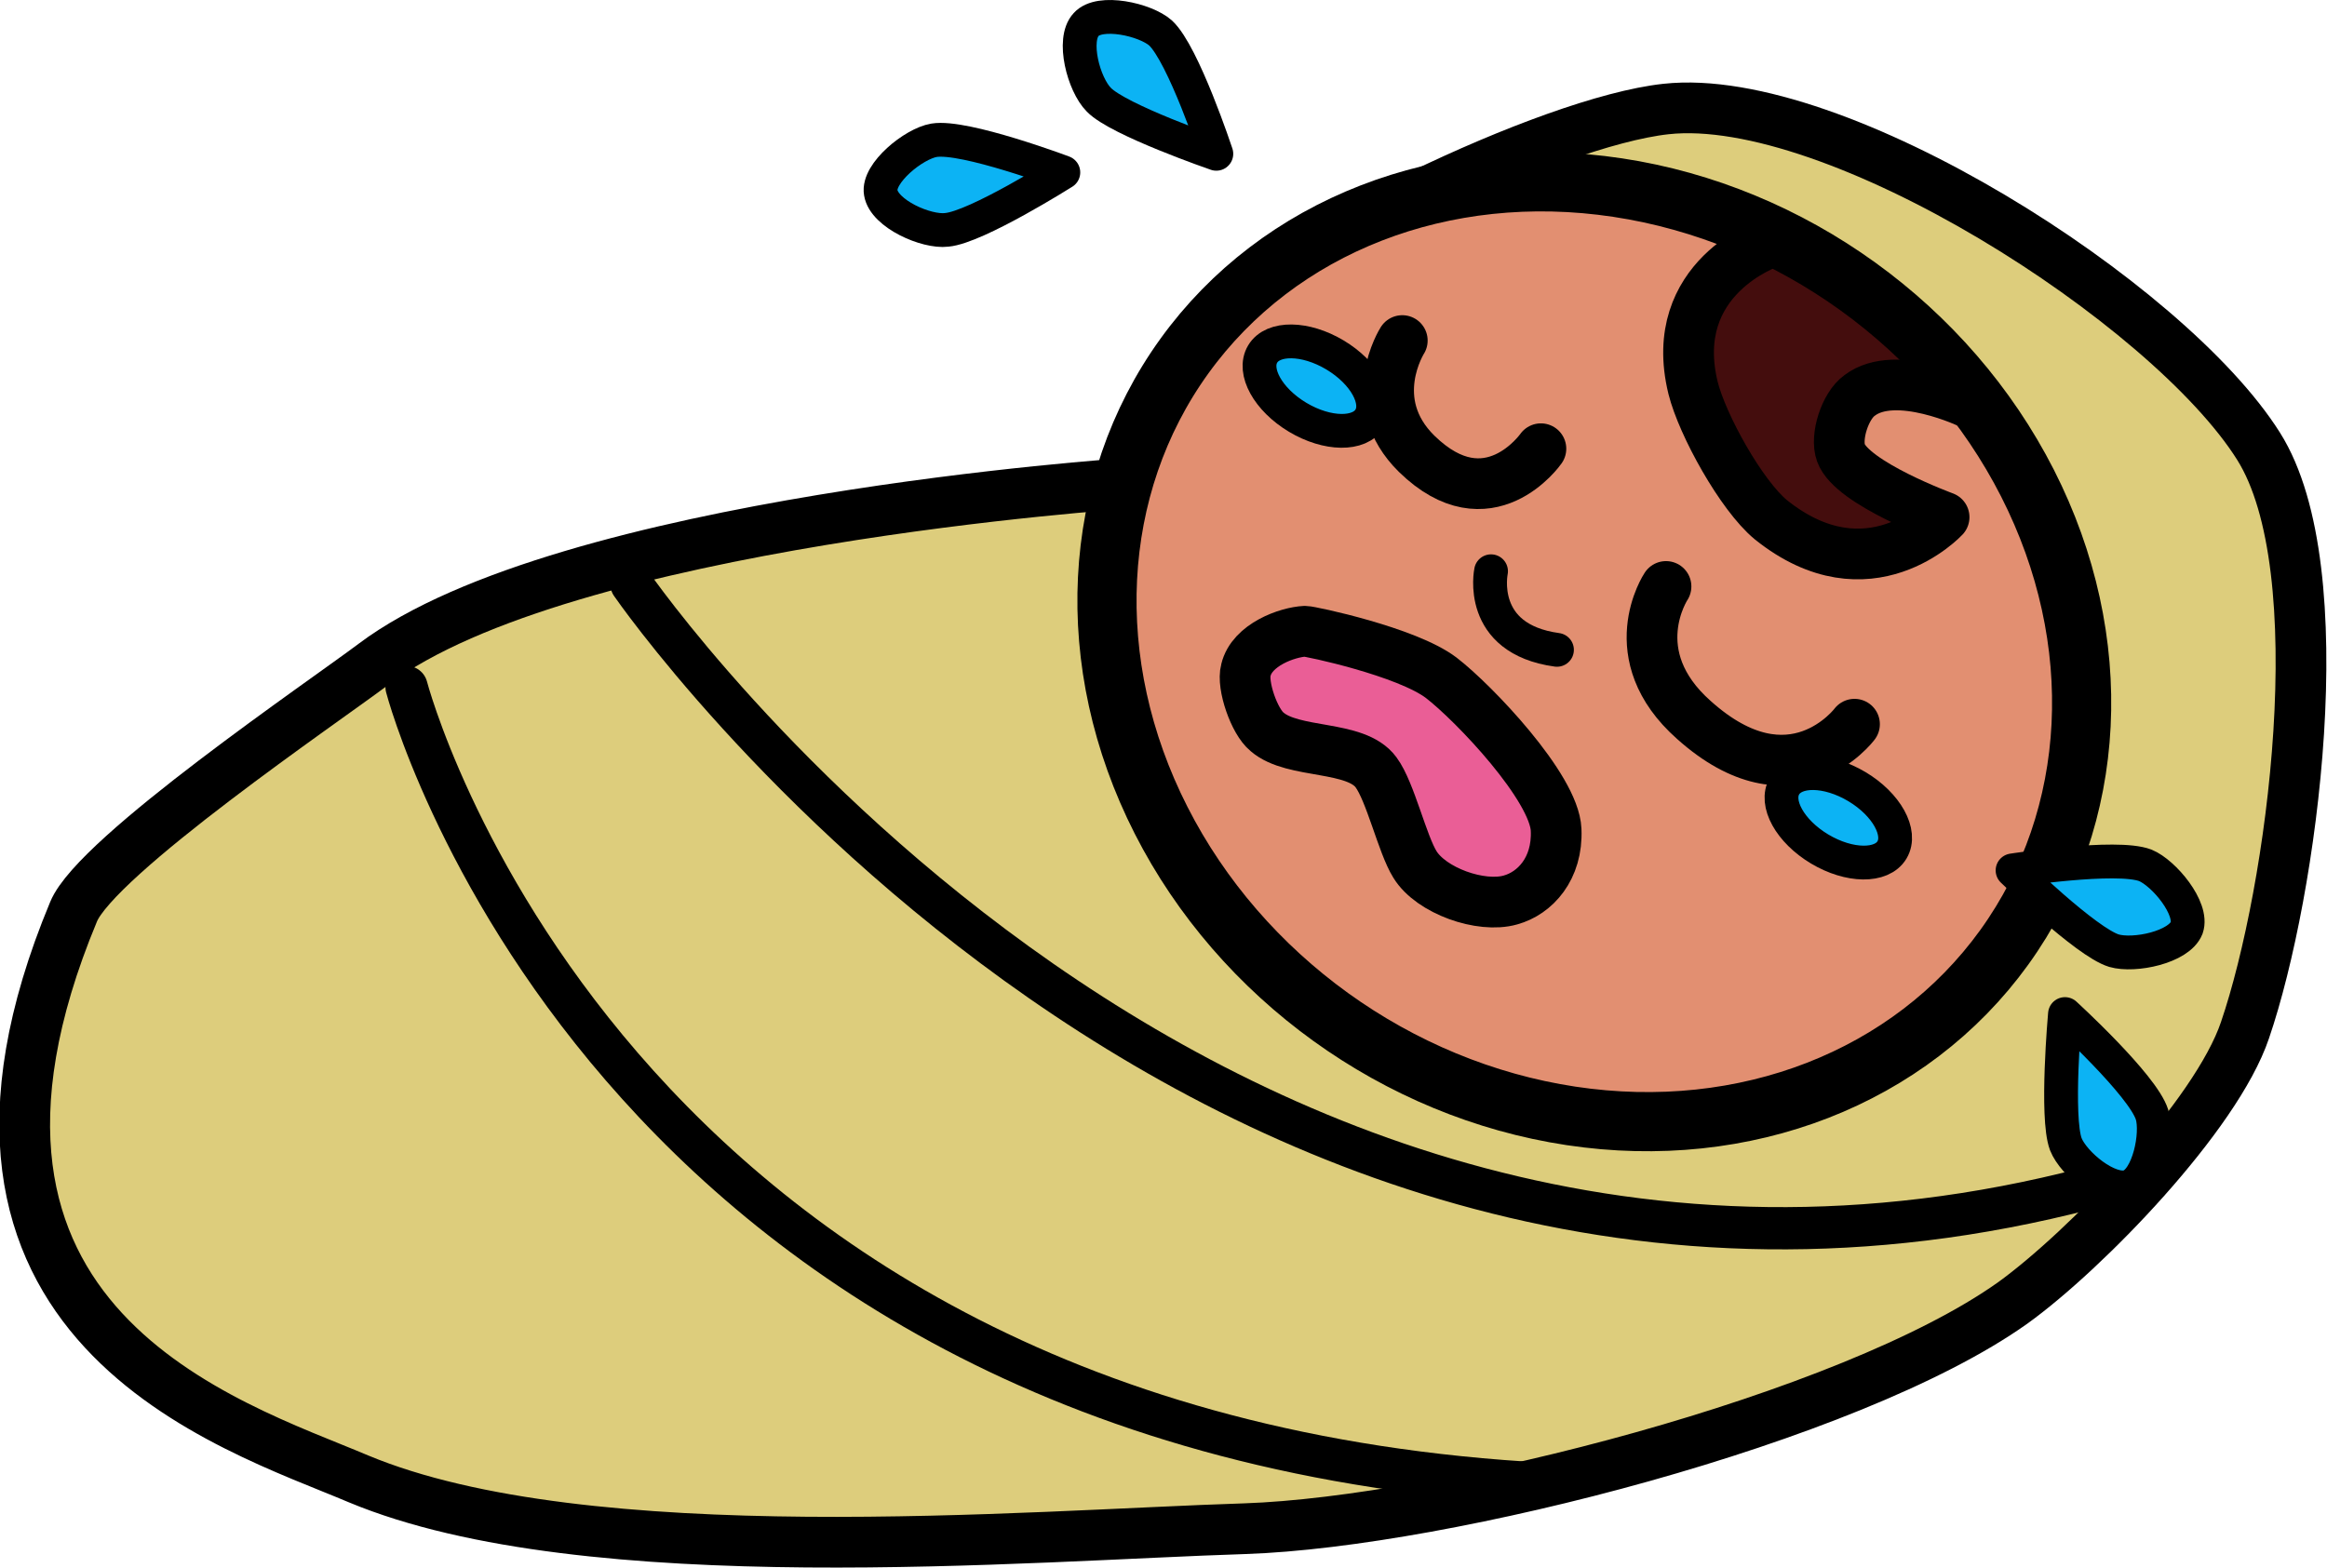
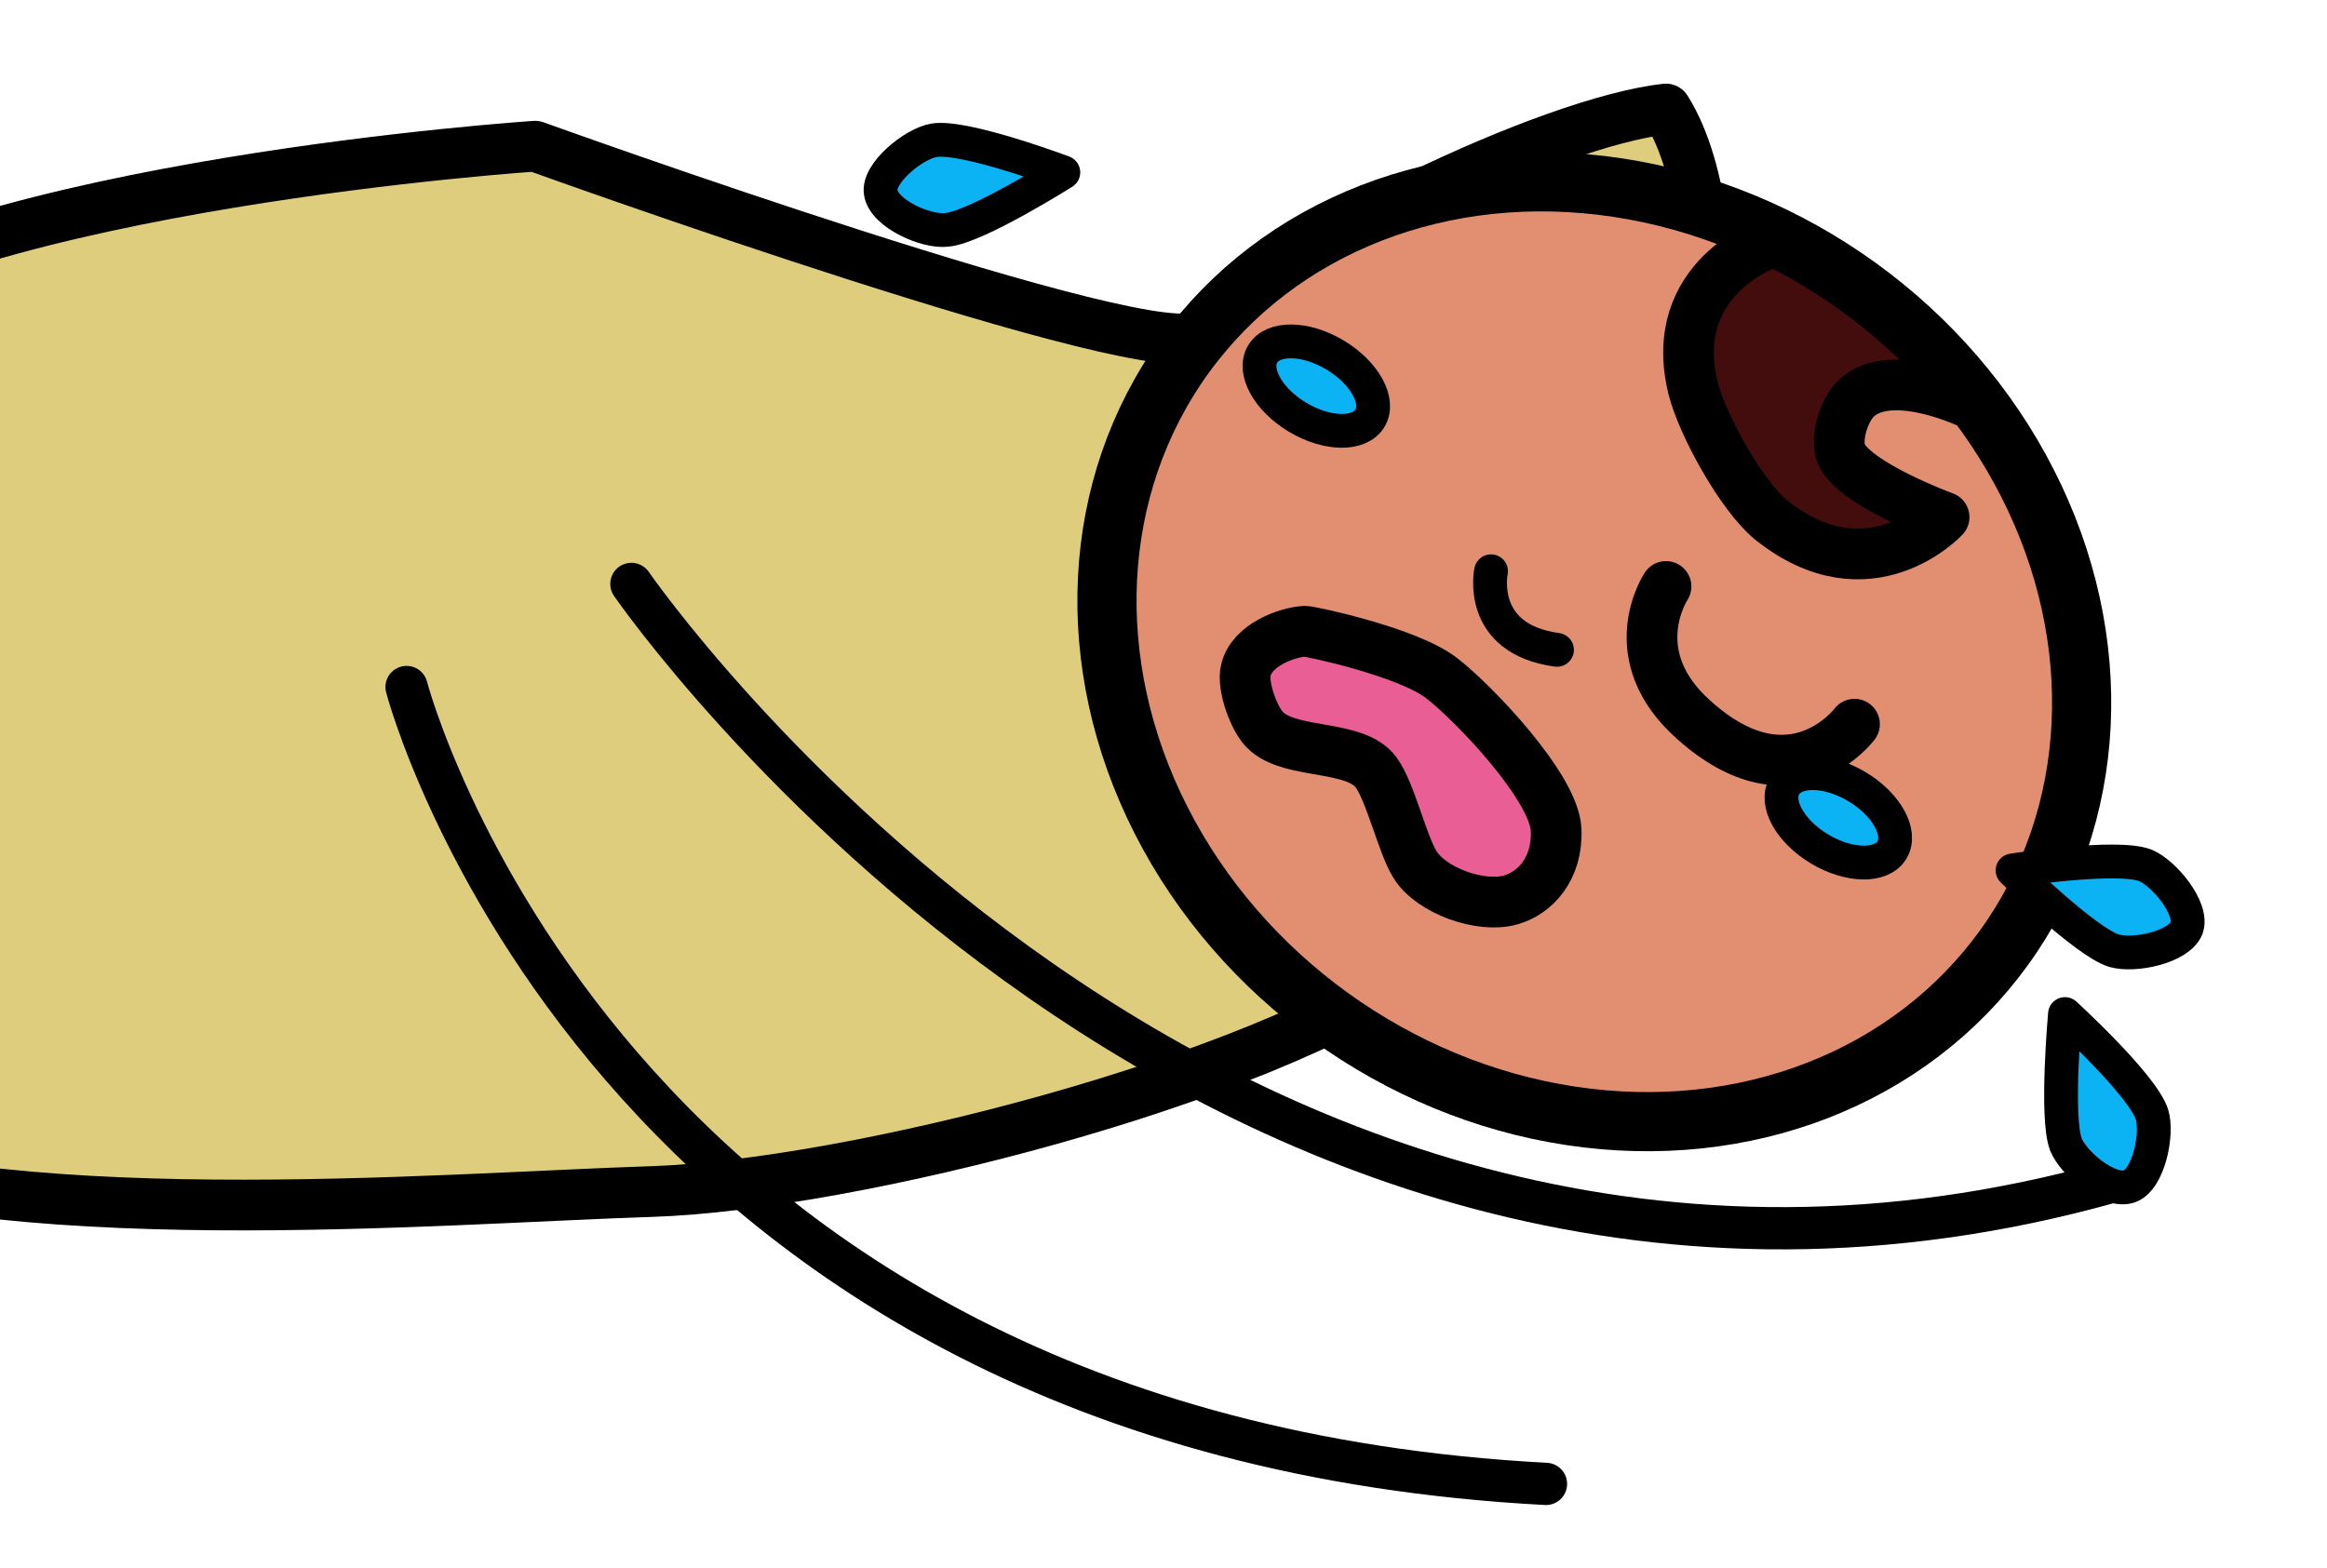
<svg xmlns="http://www.w3.org/2000/svg" version="1.1" id="babyGraphicFour" x="0px" y="0px" viewBox="0 0 275.3 185.5" enable-background="new 0 0 275.3 185.5" xml:space="preserve" style="pointer-events: none" aria-labeledby="BabyFour" role="img">
  <title id="BabyFour">A baby crying.</title>
  <desc>Crying Baby</desc>
  <g id="baby">
-     <path fill="#DDCD7C" stroke="#000000" stroke-width="6" stroke-linecap="round" stroke-linejoin="round" stroke-miterlimit="10" d="M142,39.6c9.7-9.9,41.3-25.2,55.1-26.7c20.1-2.2,59.4,22.9,70.1,39.9c9.2,14.6,4,52.7-1.6,69.1c-3.4,10.1-18.9,26.1-27.5,32.3c-19.3,13.7-67.2,25.9-90.8,26.7c-25.6,0.8-77.8,5.4-104.9-5.9c-15.1-6.4-54.1-18.1-33.7-67.1c2.7-6.6,29.8-25,35.5-29.3c22.6-17,89.2-21.4,89.2-21.4S137.6,44.1,142,39.6z" />
+     <path fill="#DDCD7C" stroke="#000000" stroke-width="6" stroke-linecap="round" stroke-linejoin="round" stroke-miterlimit="10" d="M142,39.6c9.7-9.9,41.3-25.2,55.1-26.7c9.2,14.6,4,52.7-1.6,69.1c-3.4,10.1-18.9,26.1-27.5,32.3c-19.3,13.7-67.2,25.9-90.8,26.7c-25.6,0.8-77.8,5.4-104.9-5.9c-15.1-6.4-54.1-18.1-33.7-67.1c2.7-6.6,29.8-25,35.5-29.3c22.6-17,89.2-21.4,89.2-21.4S137.6,44.1,142,39.6z" />
    <path fill="#E28F71" d="M237.3,110.6c-17.2,23.9-55.8,27.3-81.6,8.6s-32.8-53.2-15.6-77s52.2-28.1,78-9.4S254.6,86.8,237.3,110.6z" />
    <path fill="#440D0D" d="M212.1,26.7l-9.4,6.3l-3.9,9.6c0,0,4.5,6.4,5,7.9s7.7,13.3,7.7,13.3l11.7,0.7l3.1-4.7l-7.1-3.5c0,0-0.9-5.7-0.8-6.2s1.9-4,1.9-4l9.8-1.4l-9.4-9.1L212.1,26.7z" />
    <ellipse transform="matrix(0.811 0.585 -0.585 0.811 80.906 -95.757)" fill="none" stroke="#000000" stroke-width="7" stroke-linecap="round" stroke-linejoin="round" stroke-miterlimit="10" cx="188.5" cy="77.2" rx="59.8" ry="53.3" />
    <path fill="none" stroke="#000000" stroke-width="6" stroke-linecap="round" stroke-linejoin="round" stroke-miterlimit="10" d="M209.4,28.7c0,0-12.3,4.1-9.1,17.2c1.1,4.4,5.7,12.7,9.2,15.6c11.6,9.3,20.5-0.3,20.5-0.3s-10.9-4-12.2-7.6c-0.7-1.9,0.5-5.6,2.2-6.8c4.3-3.3,13.2,1,13.2,1" />
    <path fill="#EA5E96" stroke="#000000" stroke-width="6" stroke-linecap="round" stroke-linejoin="round" stroke-miterlimit="10" d="M154.4,74.7c0.6,0,12,2.4,16.1,5.5c3.9,3,13.4,13,13.6,18c0.2,4.6-2.5,7.5-5.4,8.3c-3.5,1-9.4-1.1-11.3-4.2c-1.5-2.4-2.9-8.6-4.6-10.9c-2.4-3.3-9.8-2.1-12.9-4.8c-1.5-1.2-3-5.5-2.5-7.3C148.1,76.3,152.3,74.8,154.4,74.7z" />
    <path fill="none" stroke="#000000" stroke-width="6" stroke-linecap="round" stroke-linejoin="round" stroke-miterlimit="10" d="M197.1,69.4c0,0-5.4,8.1,3.3,15.8c11.6,10.4,19,0.5,19,0.5" />
-     <path fill="none" stroke="#000000" stroke-width="6" stroke-linecap="round" stroke-linejoin="round" stroke-miterlimit="10" d="M165.9,40.3c0,0-4.6,7.2,1.7,13.4c8.5,8.3,14.7-0.6,14.7-0.6" />
    <ellipse transform="matrix(0.858 0.513 -0.513 0.858 80.442 -97.903)" fill="#0CB3F4" stroke="#000000" stroke-width="4" stroke-linecap="round" stroke-linejoin="round" stroke-miterlimit="10" cx="217.6" cy="96.8" rx="7.4" ry="4.3" />
    <ellipse transform="matrix(0.858 0.513 -0.513 0.858 45.498 -73.444)" fill="#0CB3F4" stroke="#000000" stroke-width="4" stroke-linecap="round" stroke-linejoin="round" stroke-miterlimit="10" cx="155.8" cy="45.7" rx="7.4" ry="4.3" />
    <path fill="none" stroke="#000000" stroke-width="4" stroke-linecap="round" stroke-linejoin="round" stroke-miterlimit="10" d="M176.4,67.6c0,0-1.7,8,7.8,9.3" />
    <path fill="none" stroke="#000000" stroke-width="5" stroke-linecap="round" stroke-linejoin="round" stroke-miterlimit="10" d="M48.1,81.3c0,0,23,88.4,134.8,94.3" />
    <path fill="none" stroke="#000000" stroke-width="5" stroke-linecap="round" stroke-linejoin="round" stroke-miterlimit="10" d="M74.7,69.1c0,0,70.1,101.9,177.4,70.1" />
  </g>
  <g id="tearDropOne">
    <path fill="#0CB3F4" stroke="#000000" stroke-width="4" stroke-linecap="round" stroke-linejoin="round" stroke-miterlimit="10" d="M125.8,20.4c0,0-11.7-4.4-15.3-3.8c-2.4,0.4-6.7,3.9-6.3,6.2c0.4,2.5,5.4,4.7,7.8,4.4C115.5,26.9,125.8,20.4,125.8,20.4z" />
  </g>
  <g id="tearDropTwo">
-     <path fill="#0CB3F4" stroke="#000000" stroke-width="4" stroke-linecap="round" stroke-linejoin="round" stroke-miterlimit="10" d="M143.9,18.2c0,0-3.9-11.8-6.6-14.3c-1.8-1.6-7.2-2.8-8.8-1c-1.7,1.8-0.3,7.1,1.5,8.9C132.3,14.2,143.9,18.2,143.9,18.2z" />
-   </g>
+     </g>
  <g id="tearDropThree">
    <path fill="#0CB3F4" stroke="#000000" stroke-width="4" stroke-linecap="round" stroke-linejoin="round" stroke-miterlimit="10" d="M238.1,103c0,0,12.3-1.9,15.7-0.6c2.2,0.9,5.7,5.1,4.9,7.4c-0.9,2.3-6.2,3.4-8.6,2.7C246.8,111.5,238.1,103,238.1,103z" />
  </g>
  <g id="tearDropFour">
    <path fill="#0CB3F4" stroke="#000000" stroke-width="4" stroke-linecap="round" stroke-linejoin="round" stroke-miterlimit="10" d="M244.3,120c0,0,9.2,8.4,10.3,11.9c0.7,2.3-0.4,7.7-2.7,8.5c-2.4,0.8-6.6-2.7-7.5-5C243.2,132.2,244.3,120,244.3,120z" />
  </g>
</svg>